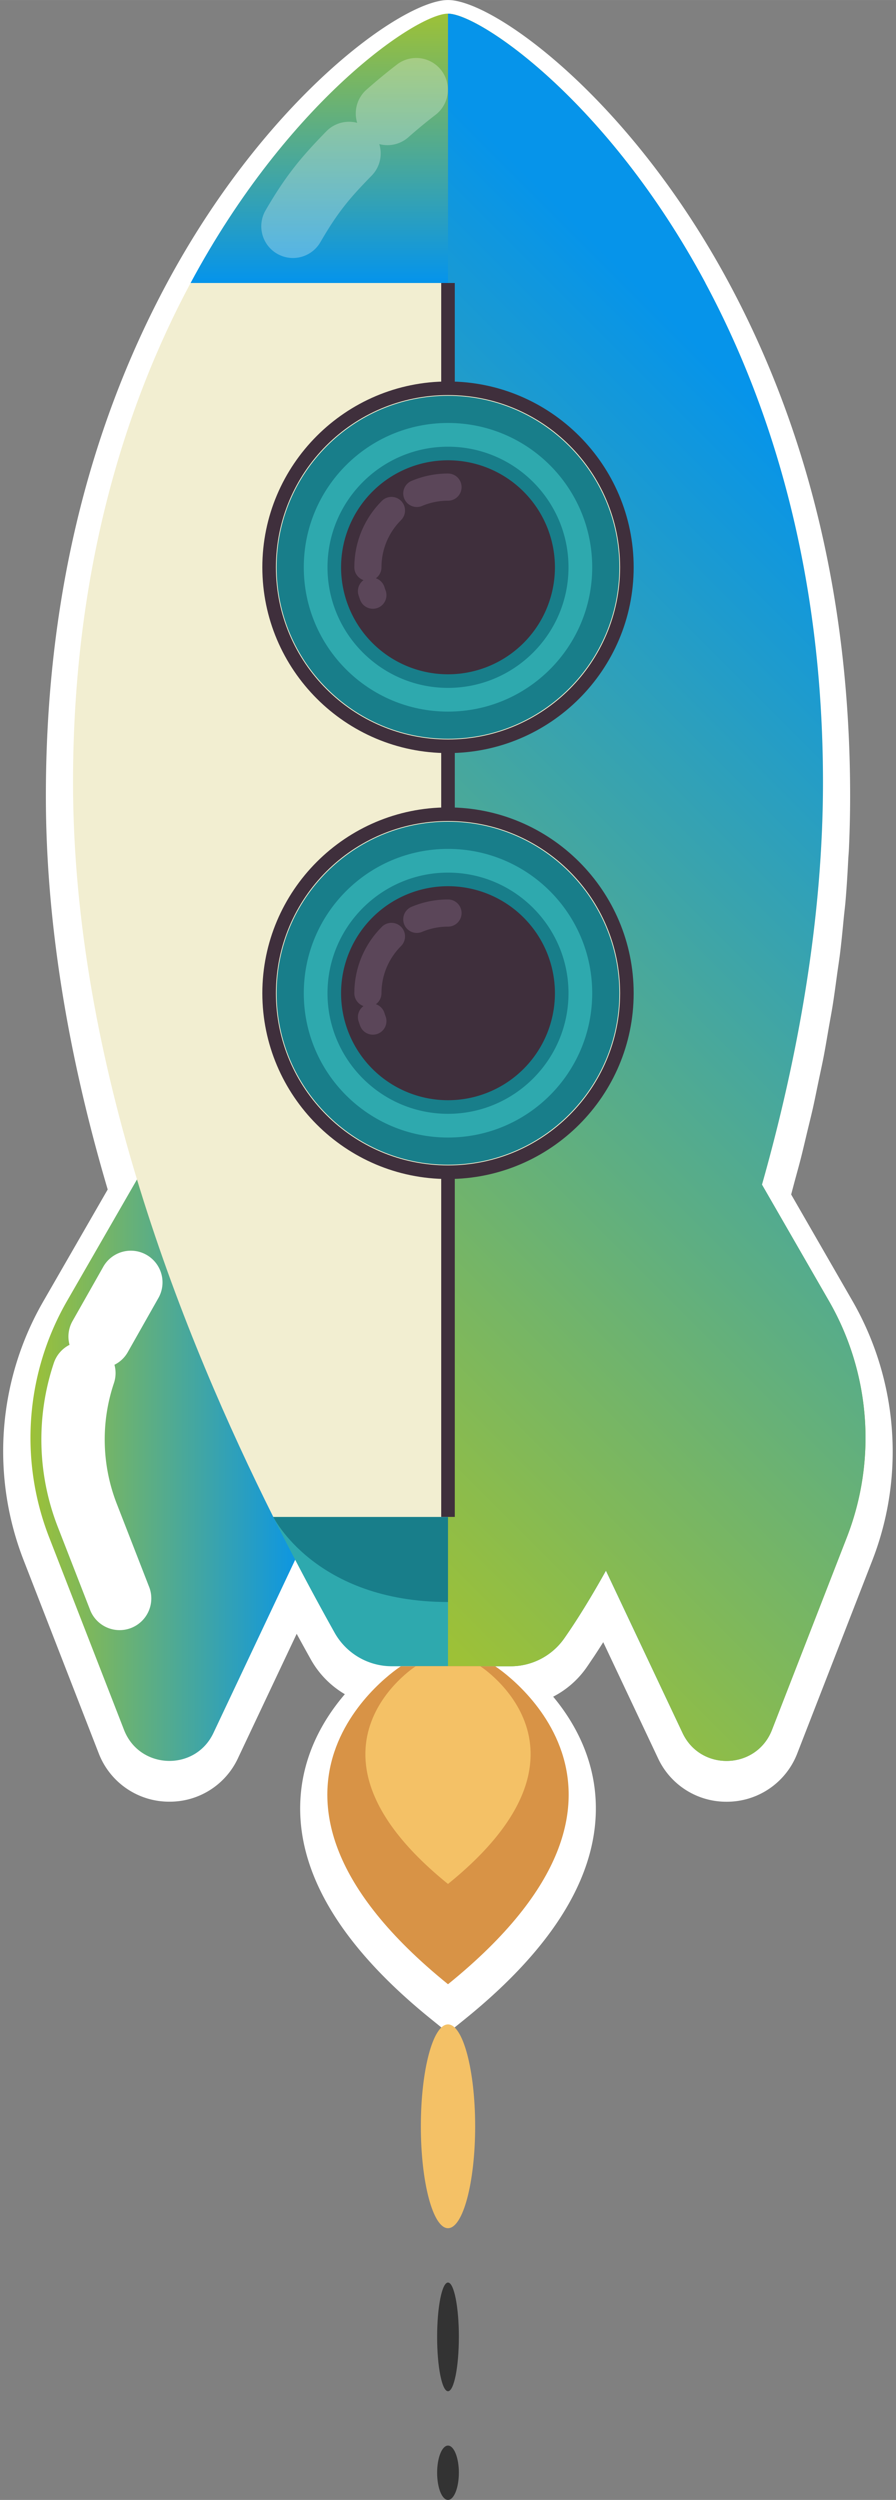
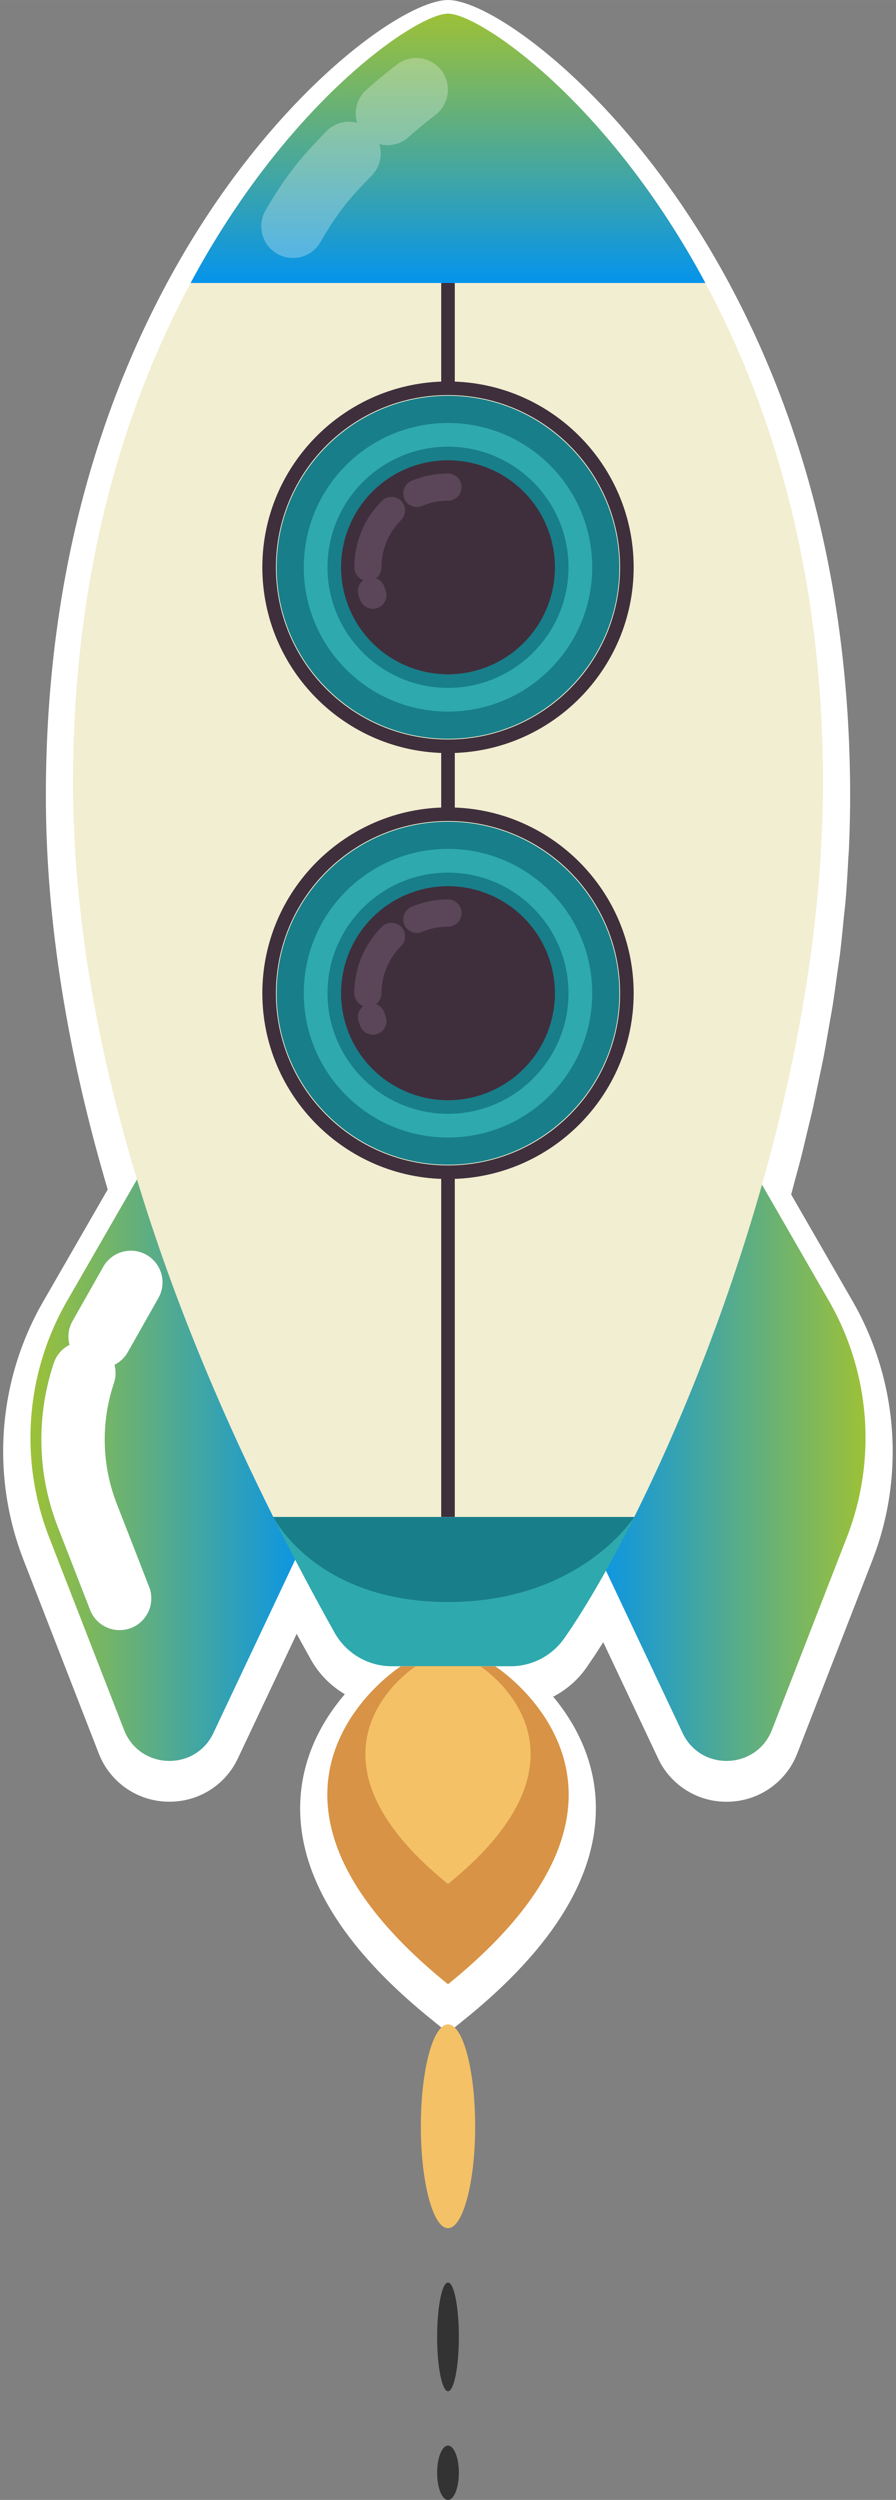
<svg xmlns="http://www.w3.org/2000/svg" xmlns:xlink="http://www.w3.org/1999/xlink" width="44" height="122.67" viewBox="0 0 66 184">
  <rect x="0" y="0" width="66" height="184" fill="#808080" stroke="none" />
  <defs>
    <path id="a" d="M959.371 2921.823c-6.415-5.187-9.524-10.35-9.242-15.343.213-3.777 2.323-6.533 3.953-8.12a5.84 5.84 0 0 1-3.313-2.71 217.528 217.528 0 0 1-1.975-3.612l-5.169 10.942a4.548 4.548 0 0 1-4.144 2.627 4.558 4.558 0 0 1-4.278-2.924l-5.517-14.177a21.082 21.082 0 0 1 1.387-18.254l4.943-8.577c-3.078-10.27-4.637-20.054-4.637-29.09 0-13.847 2.953-26.373 8.778-37.231C947.222 2782.184 956.972 2775 960 2775c3.028 0 12.778 7.184 19.843 20.354 5.825 10.858 8.778 23.384 8.778 37.23 0 1.25-.029 2.538-.086 3.83-.007.14-.048.738-.048.738a93.92 93.92 0 0 1-.203 3.09c-.02.242-.047.48-.073.72l-.09.882a83.256 83.256 0 0 1-.238 2.222c-.035.283-.076.567-.118.85l-.148 1.048c-.086.632-.172 1.264-.272 1.894-.056.349-.119.695-.18 1.042l-.197 1.115a76.653 76.653 0 0 1-.287 1.603c-.073.376-.153.75-.233 1.123l-.229 1.102c-.102.497-.204.994-.315 1.486-.093.41-.19.817-.29 1.223l-.263 1.092c-.105.448-.21.895-.324 1.337-.1.399-.209.792-.317 1.186l-.506 1.888 4.723 8.197a21.23 21.23 0 0 1 2.824 10.145 21.081 21.081 0 0 1-1.438 8.113l-5.516 14.178a4.56 4.56 0 0 1-4.279 2.923 4.545 4.545 0 0 1-4.143-2.627l-4.828-10.221-.45.753-.427.69-.684 1.065s-.517.768-.61.902a5.815 5.815 0 0 1-3.356 2.296c1.62 1.61 3.656 4.345 3.855 8.037.268 4.985-2.842 10.139-9.246 15.317l-.629.509z" />
    <path id="b" d="M960 2776c2.276 0 11.74 6.365 18.962 19.827 4.83 9.003 8.659 21.175 8.659 36.757v.004a83.9 83.9 0 0 1-.086 3.783c-.01.243-.034.486-.047.729a92.275 92.275 0 0 1-.2 3.058c-.034.4-.086.798-.125 1.197-.085.863-.165 1.726-.272 2.586-.058.468-.134.933-.198 1.4-.108.787-.211 1.576-.336 2.359-.085.534-.187 1.063-.28 1.595-.124.712-.241 1.426-.378 2.133-.109.567-.235 1.126-.352 1.689-.138.665-.27 1.333-.417 1.992-.131.581-.277 1.154-.415 1.73-.152.632-.296 1.268-.456 1.894-.149.582-.31 1.152-.465 1.729-.156.577-.304 1.16-.465 1.73l4.932 8.558a20.185 20.185 0 0 1 1.321 17.397l-5.517 14.178c-.589 1.515-1.967 2.286-3.346 2.286-1.293 0-2.589-.677-3.24-2.055l-5.645-11.95c-.143.256-.28.492-.42.737l-.264.461c-.146.253-.29.493-.434.735a79.397 79.397 0 0 1-.695 1.138l-.257.404c-.139.217-.278.435-.413.639l-.19.28c-.136.201-.273.411-.404.597a4.822 4.822 0 0 1-3.952 2.045h-1.128c.135.087 14.159 9.143-3.477 23.403-17.722-14.33-3.47-23.407-3.47-23.407h-.667a4.828 4.828 0 0 1-4.22-2.475 214.217 214.217 0 0 1-2.899-5.361l-6.023 12.75c-.652 1.378-1.947 2.055-3.24 2.055-1.379 0-2.756-.771-3.346-2.286l-5.517-14.178a20.184 20.184 0 0 1 1.321-17.393l5.159-8.95c-2.756-9.089-4.719-19.079-4.719-29.216 0-15.582 3.829-27.754 8.659-36.757C948.26 2782.365 957.724 2776 960 2776zm0-2c-3.323 0-13.369 7.172-20.725 20.881-5.903 11.004-8.896 23.689-8.896 37.703 0 9.011 1.532 18.752 4.555 28.964l-4.727 8.204a22.077 22.077 0 0 0-1.453 19.116l5.517 14.178a5.555 5.555 0 0 0 5.21 3.561 5.535 5.535 0 0 0 5.048-3.201l4.325-9.155c.34.624.687 1.251 1.042 1.887a6.825 6.825 0 0 0 2.506 2.558c-1.523 1.775-3.083 4.379-3.272 7.728-.301 5.333 2.933 10.776 9.612 16.177l1.258 1.017 1.258-1.017c6.672-5.396 9.907-10.833 9.615-16.16-.178-3.238-1.648-5.788-3.126-7.562a6.786 6.786 0 0 0 2.446-2.132c.102-.145.208-.303.314-.461l.112-.167.069-.1.131-.196c.138-.208.28-.43.423-.653l.193-.303 4.036 8.544a5.537 5.537 0 0 0 5.048 3.2 5.555 5.555 0 0 0 5.21-3.561l5.517-14.178a22.073 22.073 0 0 0 1.505-8.496 22.249 22.249 0 0 0-2.958-10.624l-4.516-7.837c.032-.117.063-.233.093-.35l.155-.583.148-.544c.11-.401.22-.803.324-1.21.114-.451.222-.907.33-1.363l.133-.56.136-.56c.097-.398.194-.795.285-1.197.107-.482.207-.967.306-1.453l.118-.571.122-.576c.081-.379.162-.758.236-1.14.103-.534.195-1.07.287-1.607l.097-.563.102-.572c.064-.349.127-.699.183-1.05.103-.639.189-1.281.277-1.922l.065-.48.078-.534c.043-.298.087-.595.124-.893.096-.774.172-1.551.247-2.327l.03-.31c.016-.159.034-.318.051-.476.028-.248.056-.496.077-.745.092-1.077.153-2.138.204-3.124.005-.097.013-.195.02-.292.011-.151.022-.303.028-.454.059-1.305.088-2.608.088-3.871v-.07c-.01-13.989-3.002-26.65-8.896-37.637C973.369 2781.172 963.323 2774 960 2774z" />
    <path id="d" d="M931.939 2869.751a20.182 20.182 0 0 0-1.322 17.392l5.517 14.177c1.142 2.936 5.241 3.08 6.587.232l7.042-14.907-12.28-26.516z" />
    <path id="e" d="M936.404 2873.533l2.231-3.94a2.334 2.334 0 1 0-4.06-2.3l-2.233 3.94a2.315 2.315 0 0 0-.22 1.748 2.33 2.33 0 0 0-1.155 1.333 17.717 17.717 0 0 0 .287 12.061l2.358 6.054a2.334 2.334 0 1 0 4.348-1.693l-2.359-6.056a13.037 13.037 0 0 1-.21-8.878c.153-.454.157-.922.04-1.352a2.3 2.3 0 0 0 .973-.917z" />
    <path id="g" d="M970.237 2886.645l7.042 14.907c1.345 2.848 5.445 2.704 6.586-.232l5.517-14.177a20.185 20.185 0 0 0-1.321-17.392l-5.545-9.622z" />
    <path id="h" d="M951.643 2894.163a4.831 4.831 0 0 0 4.22 2.476h8.743a4.82 4.82 0 0 0 3.95-2.045c1.484-2.114 3.278-5.178 5.164-8.946h-26.59a208.92 208.92 0 0 0 4.513 8.515z" />
    <path id="i" d="M947.13 2885.648s3.086 6.263 12.87 6.263c9.784 0 13.72-6.263 13.72-6.263z" />
    <path id="j" d="M941.038 2794.827c-4.83 9.003-8.659 21.176-8.659 36.758 0 20.836 8.264 41.087 14.751 54.063h26.59c6.416-12.823 13.901-33.88 13.901-54.063 0-15.582-3.829-27.755-8.659-36.758z" />
    <path id="l" d="M941.038 2794.827h37.924c-7.222-13.461-16.686-19.826-18.962-19.826s-11.74 6.365-18.962 19.826z" />
    <path id="m" d="M948.578 2792.987a2.334 2.334 0 0 1-2.017-3.504c1.496-2.58 2.635-3.933 4.477-5.82a2.339 2.339 0 0 1 3.301-.042c.922.901.94 2.378.041 3.3-1.573 1.611-2.458 2.62-3.78 4.902a2.334 2.334 0 0 1-2.022 1.164z" />
    <path id="n" d="M955.54 2784.682a2.334 2.334 0 0 1-1.545-4.083 42.468 42.468 0 0 1 2.288-1.885 2.334 2.334 0 0 1 2.84 3.703 39.26 39.26 0 0 0-2.041 1.681 2.318 2.318 0 0 1-1.542.584z" />
-     <path id="p" d="M988.061 2869.754l-4.933-8.56c2.645-9.34 4.493-19.58 4.493-29.606 0-15.582-3.829-27.754-8.659-36.757-7.222-13.461-16.686-19.827-18.962-19.827v121.638h4.605a4.822 4.822 0 0 0 3.952-2.045c.922-1.315 1.966-2.998 3.077-4.991l5.645 11.95c1.346 2.848 5.445 2.703 6.586-.231l5.517-14.178a20.184 20.184 0 0 0-1.321-17.393z" />
    <path id="q" d="M960 2794.827v90.82" />
    <path id="r" d="M960 2860.276c-7.266 0-13.176-5.91-13.176-13.175 0-7.265 5.91-13.176 13.176-13.176s13.176 5.911 13.176 13.176c0 7.264-5.91 13.175-13.176 13.175z" />
    <path id="s" d="M960 2834.426c7 0 12.676 5.675 12.676 12.675 0 7-5.676 12.676-12.676 12.676s-12.676-5.675-12.676-12.676c0-7 5.676-12.675 12.676-12.675zm0-1c-7.541 0-13.676 6.135-13.676 13.675 0 7.54 6.135 13.676 13.676 13.676s13.676-6.135 13.676-13.676c0-7.54-6.135-13.675-13.676-13.675z" />
    <path id="t" d="M960 2858.724c-6.409 0-11.623-5.214-11.623-11.623 0-6.408 5.214-11.622 11.623-11.622 6.409 0 11.623 5.214 11.623 11.622 0 6.409-5.214 11.623-11.623 11.623z" />
    <path id="u" d="M960 2836.479c5.867 0 10.623 4.756 10.623 10.623 0 5.866-4.756 10.622-10.623 10.622-5.867 0-10.623-4.757-10.623-10.623s4.756-10.622 10.623-10.622zm0-2c-6.96 0-12.623 5.662-12.623 12.623 0 6.96 5.663 12.622 12.623 12.622 6.96 0 12.623-5.663 12.623-12.623 0-6.96-5.663-12.622-12.623-12.622z" />
    <path id="v" d="M960 2855.477c-4.618 0-8.376-3.757-8.376-8.375 0-4.62 3.758-8.378 8.376-8.378 4.618 0 8.376 3.758 8.376 8.377 0 4.618-3.758 8.376-8.376 8.376z" />
    <path id="w" d="M960 2839.225a7.876 7.876 0 0 1 7.876 7.876 7.876 7.876 0 1 1-15.752 0 7.876 7.876 0 0 1 7.876-7.876zm0-1c-4.895 0-8.876 3.982-8.876 8.876 0 4.895 3.981 8.877 8.876 8.877s8.876-3.982 8.876-8.877c0-4.894-3.981-8.876-8.876-8.876z" />
    <path id="x" d="M954.1 2847.101c0-1.633.663-3.11 1.735-4.18" />
    <path id="y" d="M954.466 2849.153a7.416 7.416 0 0 1-.102-.297" />
    <path id="z" d="M957.703 2841.664a5.892 5.892 0 0 1 2.297-.463" />
    <path id="A" d="M960 2828.927c-7.266 0-13.176-5.91-13.176-13.176 0-7.264 5.91-13.175 13.176-13.175s13.176 5.911 13.176 13.175c0 7.265-5.91 13.176-13.176 13.176z" />
    <path id="B" d="M960 2803.076c7 0 12.676 5.675 12.676 12.675 0 7.001-5.676 12.676-12.676 12.676s-12.676-5.675-12.676-12.676c0-7 5.676-12.675 12.676-12.675zm0-1c-7.541 0-13.676 6.135-13.676 13.675 0 7.541 6.135 13.676 13.676 13.676s13.676-6.135 13.676-13.676c0-7.54-6.135-13.675-13.676-13.675z" />
    <path id="C" d="M960 2827.374c-6.409 0-11.623-5.214-11.623-11.623 0-6.408 5.214-11.622 11.623-11.622 6.409 0 11.623 5.214 11.623 11.622 0 6.409-5.214 11.623-11.623 11.623z" />
    <path id="D" d="M960 2805.129c5.867 0 10.623 4.756 10.623 10.623 0 5.866-4.756 10.622-10.623 10.622-5.867 0-10.623-4.756-10.623-10.622 0-5.867 4.756-10.623 10.623-10.623zm0-2c-6.96 0-12.623 5.663-12.623 12.623 0 6.96 5.663 12.622 12.623 12.622 6.96 0 12.623-5.662 12.623-12.622s-5.663-12.623-12.623-12.623z" />
    <path id="E" d="M960 2824.128c-4.618 0-8.376-3.758-8.376-8.376 0-4.62 3.758-8.376 8.376-8.376 4.618 0 8.376 3.757 8.376 8.376 0 4.618-3.758 8.376-8.376 8.376z" />
    <path id="F" d="M960 2807.876a7.876 7.876 0 0 1 7.876 7.875 7.876 7.876 0 0 1-7.876 7.877 7.876 7.876 0 0 1-7.876-7.876 7.876 7.876 0 0 1 7.876-7.876zm0-1c-4.895 0-8.876 3.981-8.876 8.875 0 4.896 3.981 8.877 8.876 8.877s8.876-3.981 8.876-8.876c0-4.894-3.981-8.876-8.876-8.876z" />
    <path id="G" d="M954.1 2815.751c0-1.633.663-3.11 1.735-4.18" />
    <path id="H" d="M954.466 2817.804a7.416 7.416 0 0 1-.102-.297" />
    <path id="I" d="M957.703 2810.315a5.875 5.875 0 0 1 2.297-.464" />
    <path id="J" d="M963.47 2896.638s14.252 9.077-3.47 23.407c-17.721-14.33-3.47-23.407-3.47-23.407z" />
    <path id="K" d="M962.376 2896.638s9.757 6.214-2.376 16.025c-12.133-9.81-2.376-16.025-2.376-16.025z" />
    <path id="L" d="M962 2930.5c0 4.143-.896 7.5-2 7.5s-2-3.357-2-7.5.896-7.5 2-7.5 2 3.357 2 7.5z" />
    <path id="M" d="M960.8 2946c0 2.209-.357 4-.8 4-.442 0-.801-1.791-.801-4s.359-4 .8-4c.444 0 .802 1.791.802 4z" />
    <path id="N" d="M960.8 2956c0 1.104-.357 2-.8 2-.442 0-.801-.896-.801-2s.359-2 .8-2c.444 0 .802.896.802 2z" />
    <linearGradient id="c" x1="929.24" x2="949.76" y1="2881.87" y2="2881.87" gradientUnits="userSpaceOnUse">
      <stop offset="0" stop-color="#9dc137" />
      <stop offset="1" stop-color="#0694ea" />
    </linearGradient>
    <linearGradient id="f" x1="970.24" x2="990.76" y1="2881.87" y2="2881.87" gradientUnits="userSpaceOnUse">
      <stop offset="0" stop-color="#0694ea" />
      <stop offset=".01" stop-color="#0694ea" />
      <stop offset="1" stop-color="#9dc137" />
      <stop offset="1" stop-color="#9dc137" />
    </linearGradient>
    <linearGradient id="k" x1="960" x2="960" y1="2794.83" y2="2775" gradientUnits="userSpaceOnUse">
      <stop offset="0" stop-color="#0694ea" />
      <stop offset=".01" stop-color="#0694ea" />
      <stop offset="1" stop-color="#9dc137" />
      <stop offset="1" stop-color="#9dc137" />
    </linearGradient>
    <linearGradient id="o" x1="937.49" x2="994.71" y1="2872.83" y2="2815.61" gradientUnits="userSpaceOnUse">
      <stop offset="0" stop-color="#9dc137" />
      <stop offset="1" stop-color="#0694ea" />
    </linearGradient>
  </defs>
  <use fill="#fff" xlink:href="#a" transform="translate(-927 -2774)" />
  <use fill="#fff" xlink:href="#b" transform="translate(-927 -2774)" />
  <use fill="url(#c)" xlink:href="#d" transform="translate(-927 -2774)" />
  <use fill="#fff" xlink:href="#e" opacity=".28" transform="translate(-927 -2774)" />
  <use fill="url(#f)" xlink:href="#g" transform="translate(-927 -2774)" />
  <use fill="#2ea9ae" xlink:href="#h" transform="translate(-927 -2774)" />
  <use fill="#187e8a" xlink:href="#i" transform="translate(-927 -2774)" />
  <use fill="#f2eed1" xlink:href="#j" transform="translate(-927 -2774)" />
  <use fill="url(#k)" xlink:href="#l" transform="translate(-927 -2774)" />
  <g opacity=".28">
    <use fill="#fff" xlink:href="#m" opacity=".28" transform="translate(-927 -2774)" />
    <use fill="#fff" xlink:href="#n" opacity=".28" transform="translate(-927 -2774)" />
  </g>
  <use fill="url(#o)" xlink:href="#p" opacity=".3" transform="translate(-927 -2774)" />
  <use fill="#fff" fill-opacity="0" stroke="#3f2f3c" stroke-miterlimit="50" xlink:href="#q" transform="translate(-927 -2774)" />
  <use fill="#f2eed1" xlink:href="#r" transform="translate(-927 -2774)" />
  <use fill="#3f2f3c" xlink:href="#s" transform="translate(-927 -2774)" />
  <use fill="#2ea9ae" xlink:href="#t" transform="translate(-927 -2774)" />
  <use fill="#187e8a" xlink:href="#u" transform="translate(-927 -2774)" />
  <use fill="#3f2f3c" xlink:href="#v" transform="translate(-927 -2774)" />
  <use fill="#187e8a" xlink:href="#w" transform="translate(-927 -2774)" />
  <use fill="#fff" fill-opacity="0" stroke="#5b4659" stroke-linecap="round" stroke-linejoin="round" stroke-miterlimit="50" stroke-width="2" xlink:href="#x" transform="translate(-927 -2774)" />
  <use fill="#fff" fill-opacity="0" stroke="#5b4659" stroke-linecap="round" stroke-linejoin="round" stroke-miterlimit="50" stroke-width="2" xlink:href="#y" transform="translate(-927 -2774)" />
  <use fill="#fff" fill-opacity="0" stroke="#5b4659" stroke-linecap="round" stroke-linejoin="round" stroke-miterlimit="50" stroke-width="2" xlink:href="#z" transform="translate(-927 -2774)" />
  <use fill="#f2eed1" xlink:href="#A" transform="translate(-927 -2774)" />
  <use fill="#3f2f3c" xlink:href="#B" transform="translate(-927 -2774)" />
  <use fill="#2ea9ae" xlink:href="#C" transform="translate(-927 -2774)" />
  <use fill="#187e8a" xlink:href="#D" transform="translate(-927 -2774)" />
  <use fill="#3f2f3c" xlink:href="#E" transform="translate(-927 -2774)" />
  <use fill="#187e8a" xlink:href="#F" transform="translate(-927 -2774)" />
  <use fill="#fff" fill-opacity="0" stroke="#5b4659" stroke-linecap="round" stroke-linejoin="round" stroke-miterlimit="50" stroke-width="2" xlink:href="#G" transform="translate(-927 -2774)" />
  <use fill="#fff" fill-opacity="0" stroke="#5b4659" stroke-linecap="round" stroke-linejoin="round" stroke-miterlimit="50" stroke-width="2" xlink:href="#H" transform="translate(-927 -2774)" />
  <use fill="#fff" fill-opacity="0" stroke="#5b4659" stroke-linecap="round" stroke-linejoin="round" stroke-miterlimit="50" stroke-width="2" xlink:href="#I" transform="translate(-927 -2774)" />
  <use fill="#d89346" xlink:href="#J" transform="translate(-927 -2774)" />
  <use fill="#d89346" xlink:href="#K" transform="translate(-927 -2774)" />
  <use fill="#f4c166" xlink:href="#K" transform="translate(-927 -2774)" />
  <use fill="#f4c166" xlink:href="#L" transform="translate(-927 -2774)" />
  <use fill="#333" xlink:href="#M" opacity=".45" transform="translate(-927 -2774)" />
  <use fill="#333" xlink:href="#N" opacity=".45" transform="translate(-927 -2774)" />
</svg>